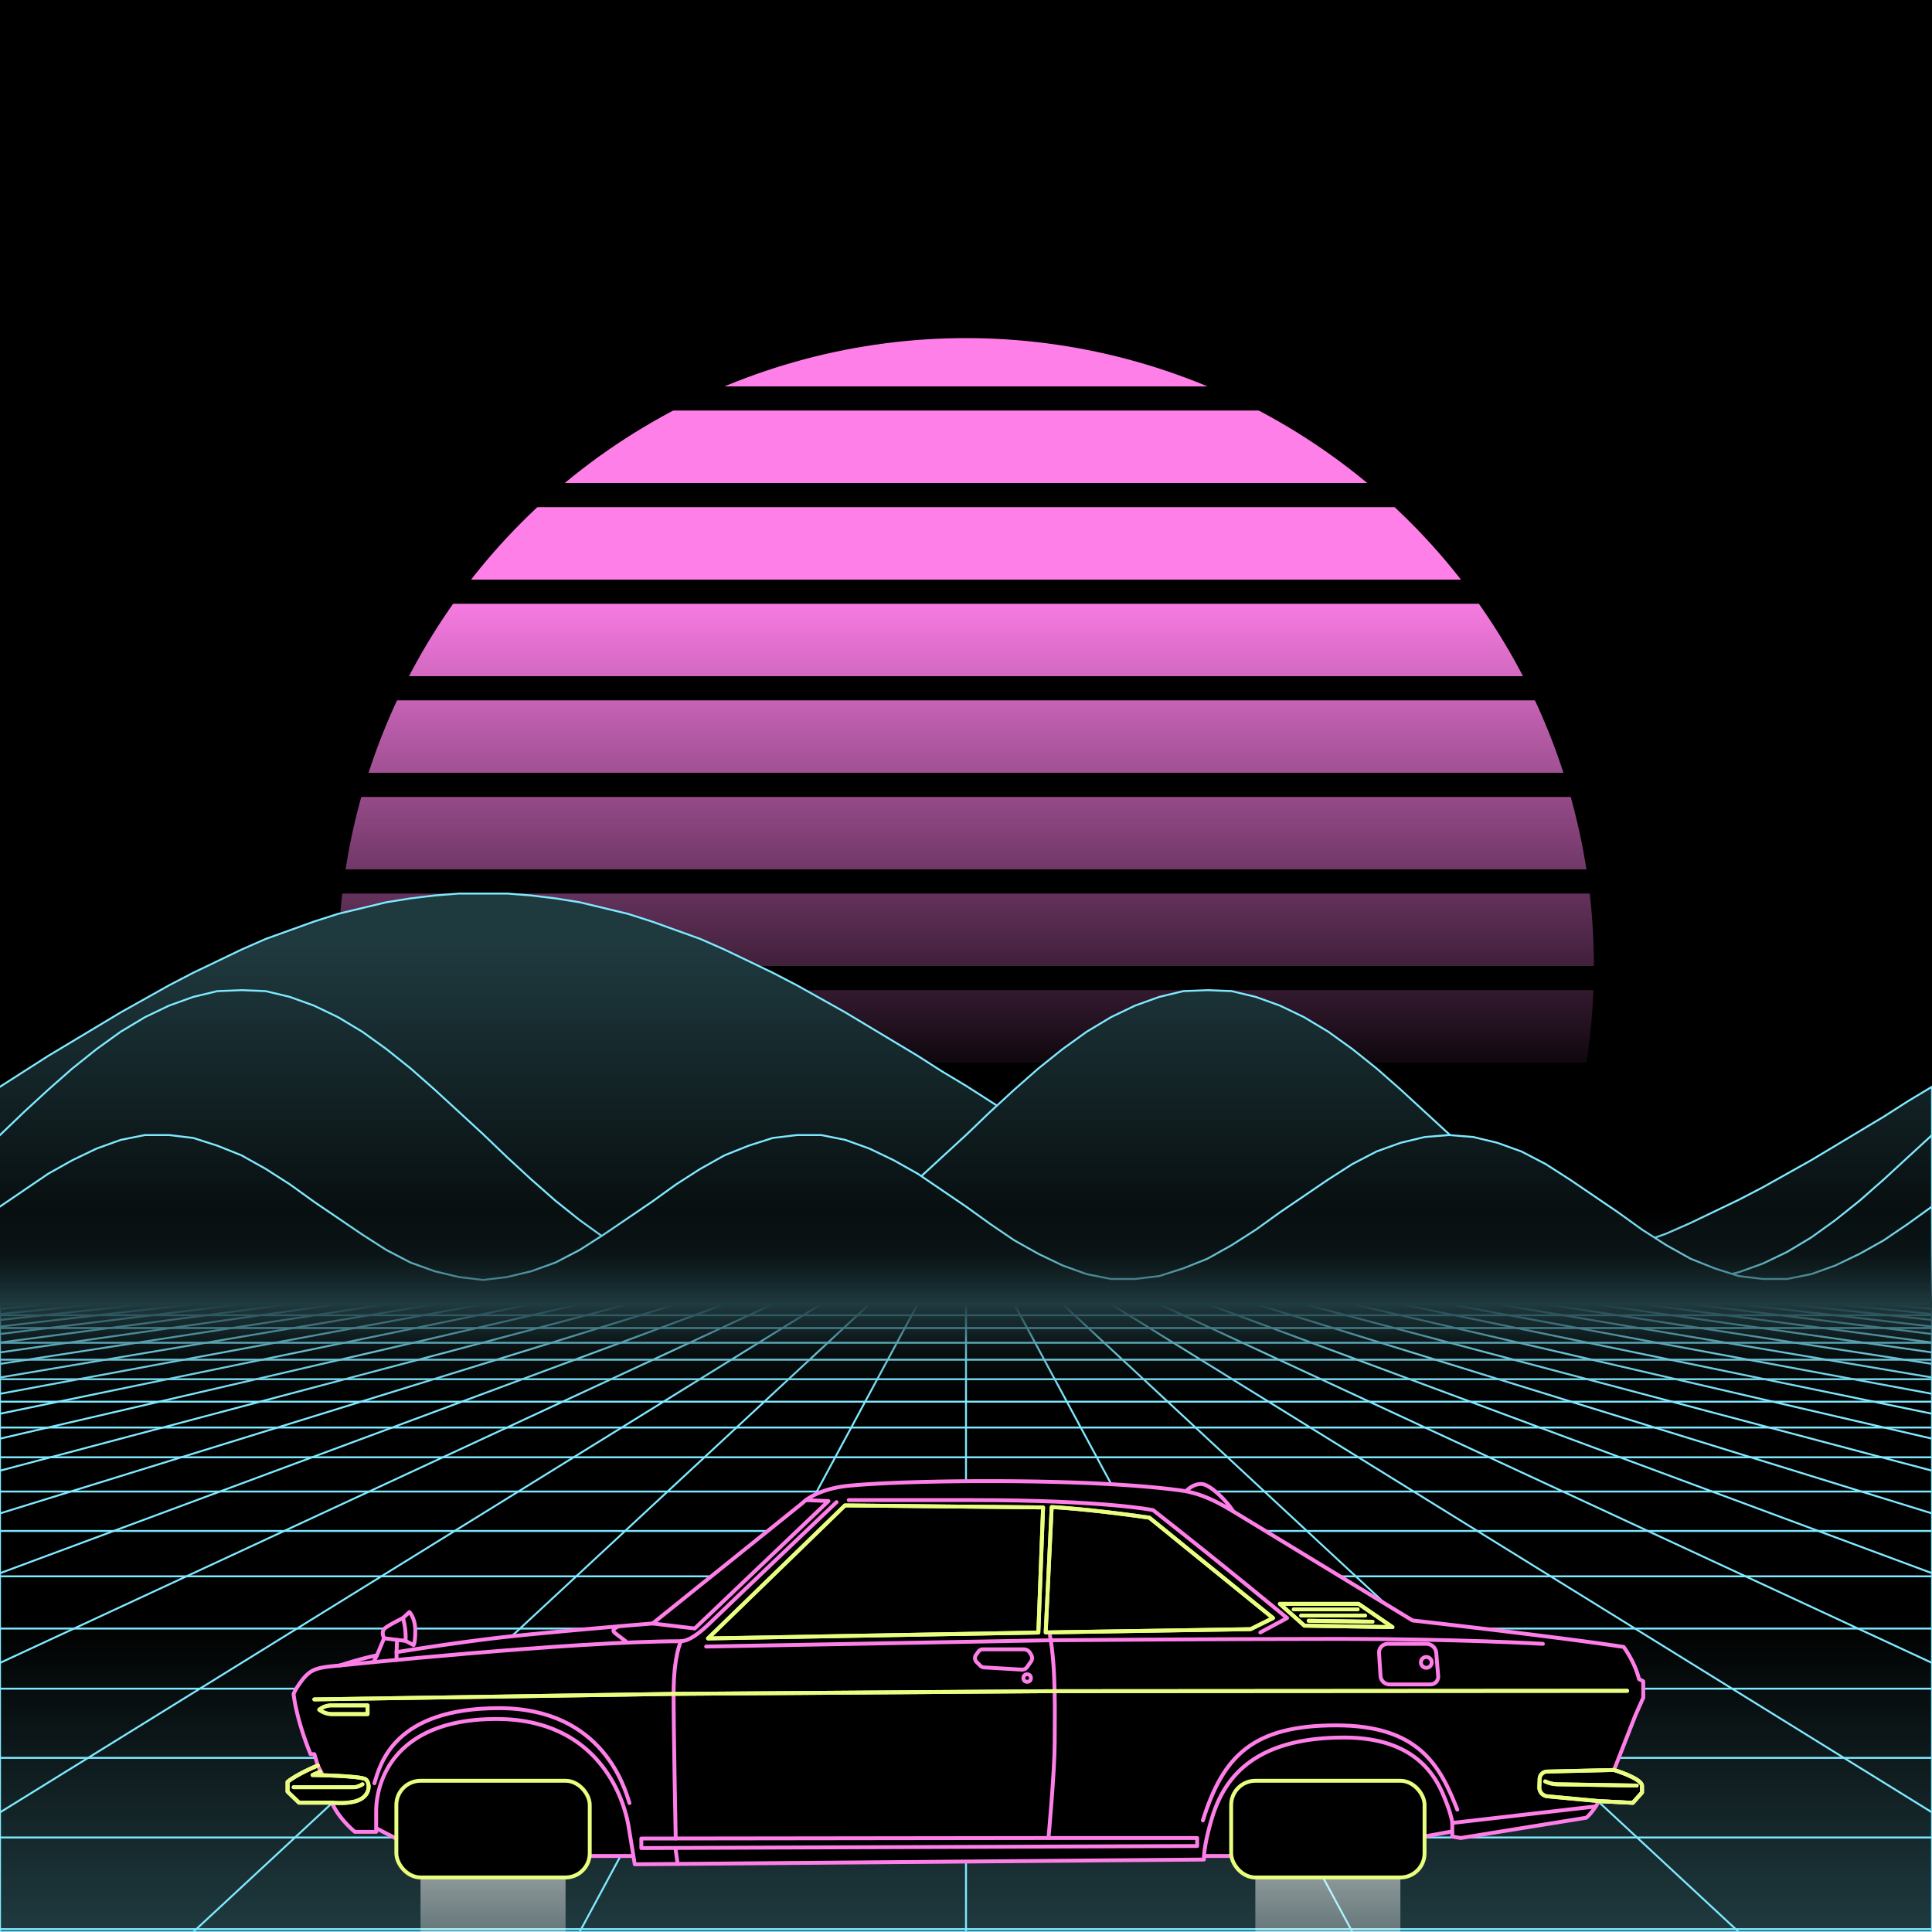
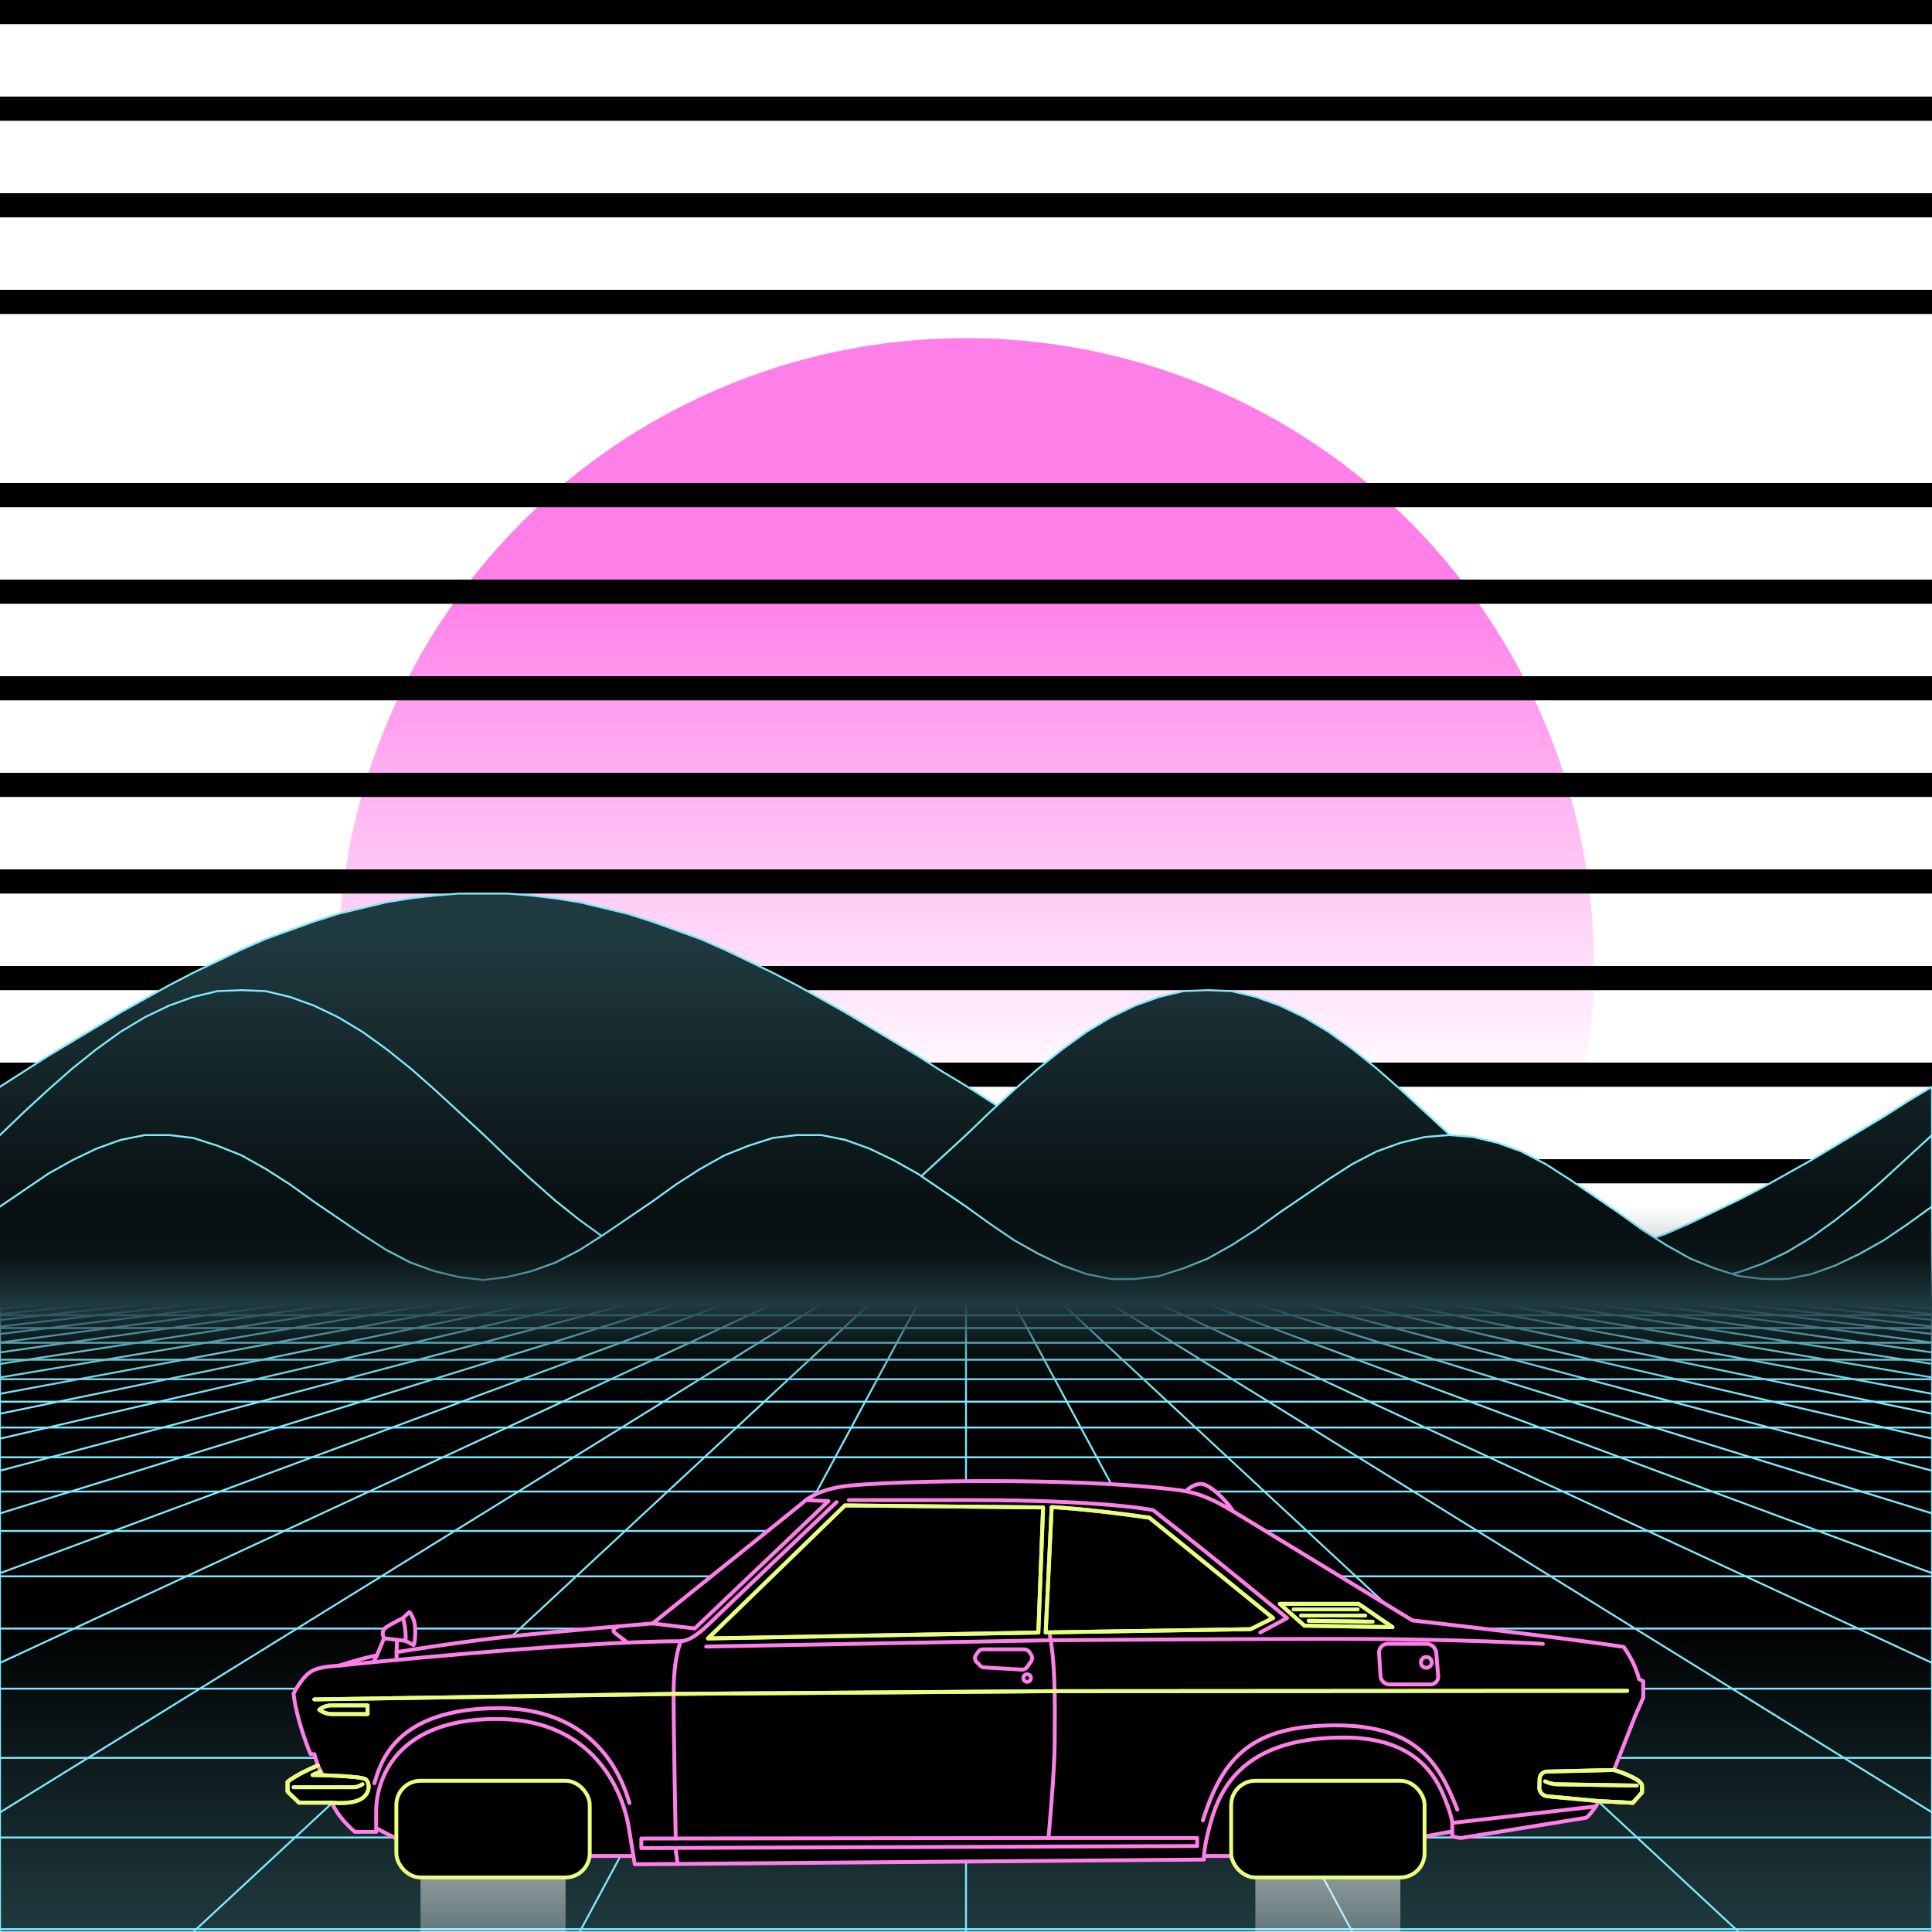
<svg xmlns="http://www.w3.org/2000/svg" viewBox="0 0 2000 2000" width="350" height="350">
  <defs>
    <linearGradient id="moon-grad" x1="0" x2="0" y1="0" y2="1">
      <stop offset="20%" stop-color="#ff7fe9" stop-opacity="1" />
      <stop offset="60%" stop-color="#ff7fe9" stop-opacity="0" />
    </linearGradient>
    <linearGradient id="star-grad" x1="0" y1="0" x2="1" y2="0">
      <stop offset="0%" stop-color="#ffffff" stop-opacity="0" />
      <stop offset="80%" stop-color="#ffffff" stop-opacity=".5" />
      <stop offset="100%" stop-color="#ffffff" stop-opacity="1" />
    </linearGradient>
    <linearGradient id="bg-grad" x1="0" x2="0" y1="0" y2="1">
      <stop offset="25%" stop-color="#1f3a3f" stop-opacity="1" />
      <stop offset="100%" stop-color="#000000" stop-opacity="1" />
    </linearGradient>
    <linearGradient id="fog-grad" x1="0" x2="0" y1="0" y2="1">
      <stop offset="0%" stop-color="#1f3a3f" stop-opacity="0" />
      <stop offset="25%" stop-color="#1f3a3f" stop-opacity=".25" />
      <stop offset="50%" stop-color="#1f3a3f" stop-opacity="1" />
      <stop offset="75%" stop-color="#1f3a3f" stop-opacity=".25" />
      <stop offset="100%" stop-color="#1f3a3f" stop-opacity="0" />
    </linearGradient>
    <linearGradient id="undergrid-grad" x1="0" x2="0" y1="0" y2="1">
      <stop offset="50%" stop-color="#000000" stop-opacity="1" />
      <stop offset="100%" stop-color="#1f3a3f" stop-opacity="1" />
    </linearGradient>
    <linearGradient id="flame-grad" x1="0" x2="1" y1="0" y2="0">
      <stop offset="0%" stop-color="#ffffff" stop-opacity="1" />
      <stop offset="100%" stop-color="#0000ff" stop-opacity="0" />
    </linearGradient>
    <linearGradient id="thrust-grad" x1="0" x2="0" y1="0" y2="1">
      <stop offset="0%" stop-color="#ffffff" stop-opacity="1" />
      <stop offset="25%" stop-color="#ffffff" stop-opacity=".5" />
      <stop offset="100%" stop-color="#ffffff" stop-opacity="0" />
    </linearGradient>
    <style>
            #vmount                         {fill:url(#bg-grad); stroke:#7fe9ff; stroke-width:2px;}
            #sky, #moonstripes              {fill:#000000}
            .background                     {fill:url(#bg-grad); stroke:#7fe9ff; stroke-width:2px;}
            #mooncircle                     {fill:url(#moon-grad);}
            #grid                           {stroke-width:2px; fill:none; stroke:#7fe9ff;}
            #star                           {stroke-width:10px; fill:none; stroke:url(#star-grad); stroke-linecap:round;}
            #undergrid                      {fill:url(#undergrid-grad);}
            #fog                            {fill:url(#fog-grad);}
            #pink,#aqua                     {fill:none;  stroke-linecap:round; stroke-linejoin:round; stroke-width:4px;}
            #gleam                          {fill:none;  stroke-linecap:round; stroke-linejoin:round; stroke-width:25px; stroke:white;}
            #pink,#outline,#under           {stroke:#ff7fe9;}
            #aqua, #gun, #frontgun          {stroke:#e9ff7f;}                    
            #outline,#under,#gun,#frontgun  {fill:#000000; stroke-linecap:round; stroke-linejoin:round; stroke-width:4px;}
            .wheel                          {fill:#000000; stroke:#ffffff; stroke-width:4px;}
            #laser                          {stroke-width:15px; stroke:#e9ff7f;}
            

            #gun, #frontgun                 {stroke:#ffffff;}

            #flame        				    {fill:url(#flame-grad); stroke:none; }
            #rocket                         {stroke:#ffffff; stroke-width:4px; fill:#000000;}
            .stripe                         {stroke:#7f0000;}
			#housing 					    {stroke:#ffffff;stroke-width:4px; fill:#000000}

            .jet                            {stroke:#e9ff7f; stroke-width:4; fill:#000000}
            .thrust                         {fill:url(#thrust-grad);}

        </style>
  </defs>
  <g id="sky">
-     <rect width="2000" height="2000" />
-   </g>
+     </g>
  <g id="moon">
    <circle id="mooncircle" cx="1000" cy="1000" r="650" />
    <g id="moonstripes">
      <animateTransform attributeName="transform" type="translate" from="0 50" to="0 150" dur="2s" repeatCount="indefinite" />
      <rect x="0" y="0" width="2000" height="25" />
      <rect x="0" y="100" width="2000" height="25" />
      <rect x="0" y="200" width="2000" height="25" />
      <rect x="0" y="300" width="2000" height="25" />
-       <rect x="0" y="400" width="2000" height="25" />
      <rect x="0" y="500" width="2000" height="25" />
      <rect x="0" y="600" width="2000" height="25" />
      <rect x="0" y="700" width="2000" height="25" />
      <rect x="0" y="800" width="2000" height="25" />
      <rect x="0" y="900" width="2000" height="25" />
      <rect x="0" y="1000" width="2000" height="25" />
      <rect x="0" y="1100" width="2000" height="25" />
      <rect x="0" y="1200" width="2000" height="25" />
    </g>
  </g>
  <g class="background" transform="translate(-2000 850)">
    <polygon points="0 0 0 275 25 259 50 243 75 228 100 213 125 198 150 184 175 170 200 157 225 145 250 133 275 122 300 113 325 104 350 96 375 90 400 84 425 80 450 77 475 75 500 75 525 75 550 77 575 80 600 84 625 90 650 96 675 104 700 113 725 122 750 133 775 145 800 157 825 170 850 184 875 198 900 213 925 228 950 243 975 259 1000 275 1025 290 1050 306 1075 321 1100 336 1125 351 1150 365 1175 379 1200 392 1225 404 1250 416 1275 427 1300 436 1325 445 1350 453 1375 459 1400 465 1425 469 1450 472 1475 474 1500 475 1525 474 1550 472 1575 469 1600 465 1625 459 1650 453 1675 445 1700 436 1725 427 1750 416 1775 404 1800 392 1825 379 1850 365 1875 351 1900 336 1925 321 1950 306 1975 290 2000 275 2025 259 2050 243 2075 228 2100 213 2125 198 2150 184 2175 170 2200 157 2225 145 2250 133 2275 122 2300 113 2325 104 2350 96 2375 90 2400 84 2425 80 2450 77 2475 75 2500 75 2525 75 2550 77 2575 80 2600 84 2625 90 2650 96 2675 104 2700 113 2725 122 2750 133 2775 145 2800 157 2825 170 2850 184 2875 198 2900 213 2925 228 2950 243 2975 259 3000 274 3025 290 3050 306 3075 321 3100 336 3125 351 3150 365 3175 379 3200 392 3225 404 3250 416 3275 427 3300 436 3325 445 3350 453 3375 459 3400 465 3425 469 3450 472 3475 474 3500 475 3525 474 3550 472 3575 469 3600 465 3625 459 3650 453 3675 445 3700 436 3725 427 3750 416 3775 404 3800 392 3825 379 3850 365 3875 351 3900 336 3925 321 3950 306 3975 290 4000 275 4000 500 0 500" />
    <animateTransform from="-2000 850" to="0 850" dur="15s" attributeName="transform" attributeType="XML" type="translate" repeatCount="indefinite" />
  </g>
  <g class="background" transform="translate(-2000 850)">
    <polygon points="0 0 0 325 25 301 50 278 75 256 100 236 125 218 150 203 175 191 200 182 225 176 250 175 275 176 300 182 325 191 350 203 375 218 400 236 425 256 450 278 475 301 500 325 525 348 550 371 575 393 600 413 625 431 650 446 675 458 700 467 725 473 750 475 775 473 800 467 825 458 850 446 875 431 900 413 925 393 950 371 975 348 1000 325 1025 301 1050 278 1075 256 1100 236 1125 218 1150 203 1175 191 1200 182 1225 176 1250 175 1275 176 1300 182 1325 191 1350 203 1375 218 1400 236 1425 256 1450 278 1475 301 1500 324 1525 348 1550 371 1575 393 1600 413 1625 431 1650 446 1675 458 1700 467 1725 473 1750 475 1775 473 1800 467 1825 458 1850 446 1875 431 1900 413 1925 393 1950 371 1975 348 2000 325 2025 301 2050 278 2075 256 2100 236 2125 218 2150 203 2175 191 2200 182 2225 176 2250 175 2275 176 2300 182 2325 191 2350 203 2375 218 2400 236 2425 256 2450 278 2475 301 2500 324 2525 348 2550 371 2575 393 2600 413 2625 431 2650 446 2675 458 2700 467 2725 473 2750 475 2775 473 2800 467 2825 458 2850 446 2875 431 2900 413 2925 393 2950 371 2975 348 3000 325 3025 301 3050 278 3075 256 3100 236 3125 218 3150 203 3175 191 3200 182 3225 176 3250 175 3275 176 3300 182 3325 191 3350 203 3375 218 3400 236 3425 256 3450 278 3475 301 3500 324 3525 348 3550 371 3575 393 3600 413 3625 431 3650 446 3675 458 3700 467 3725 473 3750 475 3775 473 3800 467 3825 458 3850 446 3875 431 3900 413 3925 393 3950 371 3975 348 4000 325 4000 500 0 500" />
    <animateTransform from="-2000 850" to="0 850" dur="10s" attributeName="transform" attributeType="XML" type="translate" repeatCount="indefinite" />
  </g>
  <g class="background" transform="translate(-2000 850)">
    <polygon points="0 0 0 400 25 382 50 365 75 351 100 339 125 330 150 325 175 325 200 328 225 336 250 346 275 360 300 376 325 394 350 411 375 428 400 444 425 457 450 466 475 472 500 475 525 472 550 466 575 457 600 444 625 428 650 411 675 394 700 376 725 360 750 346 775 336 800 328 825 325 850 325 875 330 900 339 925 351 950 365 975 382 1000 400 1025 417 1050 434 1075 448 1100 460 1125 469 1150 474 1175 474 1200 471 1225 463 1250 453 1275 439 1300 423 1325 405 1350 388 1375 371 1400 355 1425 342 1450 333 1475 327 1500 325 1525 327 1550 333 1575 342 1600 355 1625 371 1650 388 1675 405 1700 423 1725 439 1750 453 1775 463 1800 471 1825 474 1850 474 1875 469 1900 460 1925 448 1950 434 1975 417 2000 399 2025 382 2050 365 2075 351 2100 339 2125 330 2150 325 2175 325 2200 328 2225 336 2250 346 2275 360 2300 376 2325 394 2350 411 2375 428 2400 444 2425 457 2450 466 2475 472 2500 475 2525 472 2550 466 2575 457 2600 444 2625 428 2650 411 2675 394 2700 376 2725 360 2750 346 2775 336 2800 328 2825 325 2850 325 2875 330 2900 339 2925 351 2950 365 2975 382 3000 399 3025 417 3050 434 3075 448 3100 460 3125 469 3150 474 3175 474 3200 471 3225 463 3250 453 3275 439 3300 423 3325 405 3350 388 3375 371 3400 355 3425 342 3450 333 3475 327 3500 325 3525 327 3550 333 3575 342 3600 355 3625 371 3650 388 3675 405 3700 423 3725 439 3750 453 3775 463 3800 471 3825 474 3850 474 3875 469 3900 460 3925 448 3950 434 3975 417 4000 399 4000 500 0 500" />
    <animateTransform from="-2000 850" to="0 850" dur="5s" attributeName="transform" attributeType="XML" type="translate" repeatCount="indefinite" />
  </g>
  <g>
    <rect>
      <animate id="fake" begin="4.9;swipe.end" dur=".1s" attributeName="visibility" from="hide" to="hide" />
    </rect>
    <path id="star" d="M-2425,799.8c616.2-355.8,1278-560.9,1942.8-627" />
    <animateTransform id="swipe" attributeName="transform" type="rotate" from="0 0 5000" to="360 0 5000" dur="5s" begin="fake.end" />
  </g>
  <g id="grid">
    <rect id="undergrid" x="0" y="1350" width="2000" height="650" />
    <g id="hor">
      <line x1="0" y1="1350" x2="2000" y2="1350" />
      <line x1="0" y1="1361.51" x2="2000" y2="1361.51" />
      <line x1="0" y1="1374.758" x2="2000" y2="1374.758" />
      <line x1="0" y1="1390.006" x2="2000" y2="1390.006" />
      <line x1="0" y1="1407.557" x2="2000" y2="1407.557" />
      <line x1="0" y1="1427.759" x2="2000" y2="1427.759" />
      <line x1="0" y1="1451.01" x2="2000" y2="1451.01" />
      <line x1="0" y1="1477.773" x2="2000" y2="1477.773" />
      <line x1="0" y1="1508.576" x2="2000" y2="1508.576" />
      <line x1="0" y1="1544.031" x2="2000" y2="1544.031" />
      <line x1="0" y1="1584.84" x2="2000" y2="1584.84" />
      <line x1="0" y1="1631.811" x2="2000" y2="1631.811" />
      <line x1="0" y1="1685.874" x2="2000" y2="1685.874" />
      <line x1="0" y1="1748.102" x2="2000" y2="1748.102" />
      <line x1="0" y1="1819.725" x2="2000" y2="1819.725" />
      <line x1="0" y1="1902.163" x2="2000" y2="1902.163" />
      <line x1="0" y1="1997.05" x2="2000" y2="1997.05" />
    </g>
    <g id="ver">
      <line x1="0" y1="1350" x2="-7000.0" y2="2000">
        <animate attributeName="x1" values="0;50" dur="100ms" repeatCount="indefinite" />
        <animate attributeName="x2" values="-7000.0;-6600.0" dur="100ms" repeatCount="indefinite" />
      </line>
      <line x1="50" y1="1350" x2="-6600.0" y2="2000">
        <animate attributeName="x1" values="50;100" dur="100ms" repeatCount="indefinite" />
        <animate attributeName="x2" values="-6600.0;-6200.0" dur="100ms" repeatCount="indefinite" />
      </line>
      <line x1="100" y1="1350" x2="-6200.0" y2="2000">
        <animate attributeName="x1" values="100;150" dur="100ms" repeatCount="indefinite" />
        <animate attributeName="x2" values="-6200.0;-5800.0" dur="100ms" repeatCount="indefinite" />
      </line>
      <line x1="150" y1="1350" x2="-5800.0" y2="2000">
        <animate attributeName="x1" values="150;200" dur="100ms" repeatCount="indefinite" />
        <animate attributeName="x2" values="-5800.0;-5400.0" dur="100ms" repeatCount="indefinite" />
      </line>
      <line x1="200" y1="1350" x2="-5400.0" y2="2000">
        <animate attributeName="x1" values="200;250" dur="100ms" repeatCount="indefinite" />
        <animate attributeName="x2" values="-5400.0;-5000.0" dur="100ms" repeatCount="indefinite" />
      </line>
      <line x1="250" y1="1350" x2="-5000.0" y2="2000">
        <animate attributeName="x1" values="250;300" dur="100ms" repeatCount="indefinite" />
        <animate attributeName="x2" values="-5000.0;-4600.0" dur="100ms" repeatCount="indefinite" />
      </line>
      <line x1="300" y1="1350" x2="-4600.0" y2="2000">
        <animate attributeName="x1" values="300;350" dur="100ms" repeatCount="indefinite" />
        <animate attributeName="x2" values="-4600.0;-4200.0" dur="100ms" repeatCount="indefinite" />
      </line>
      <line x1="350" y1="1350" x2="-4200.0" y2="2000">
        <animate attributeName="x1" values="350;400" dur="100ms" repeatCount="indefinite" />
        <animate attributeName="x2" values="-4200.0;-3800.0" dur="100ms" repeatCount="indefinite" />
      </line>
      <line x1="400" y1="1350" x2="-3800.0" y2="2000">
        <animate attributeName="x1" values="400;450" dur="100ms" repeatCount="indefinite" />
        <animate attributeName="x2" values="-3800.0;-3400.0" dur="100ms" repeatCount="indefinite" />
      </line>
      <line x1="450" y1="1350" x2="-3400.0" y2="2000">
        <animate attributeName="x1" values="450;500" dur="100ms" repeatCount="indefinite" />
        <animate attributeName="x2" values="-3400.0;-3000.0" dur="100ms" repeatCount="indefinite" />
      </line>
      <line x1="500" y1="1350" x2="-3000.0" y2="2000">
        <animate attributeName="x1" values="500;550" dur="100ms" repeatCount="indefinite" />
        <animate attributeName="x2" values="-3000.0;-2600.0" dur="100ms" repeatCount="indefinite" />
      </line>
      <line x1="550" y1="1350" x2="-2600.0" y2="2000">
        <animate attributeName="x1" values="550;600" dur="100ms" repeatCount="indefinite" />
        <animate attributeName="x2" values="-2600.0;-2200.0" dur="100ms" repeatCount="indefinite" />
      </line>
      <line x1="600" y1="1350" x2="-2200.0" y2="2000">
        <animate attributeName="x1" values="600;650" dur="100ms" repeatCount="indefinite" />
        <animate attributeName="x2" values="-2200.0;-1800.0" dur="100ms" repeatCount="indefinite" />
      </line>
      <line x1="650" y1="1350" x2="-1800.0" y2="2000">
        <animate attributeName="x1" values="650;700" dur="100ms" repeatCount="indefinite" />
        <animate attributeName="x2" values="-1800.0;-1400.0" dur="100ms" repeatCount="indefinite" />
      </line>
      <line x1="700" y1="1350" x2="-1400.0" y2="2000">
        <animate attributeName="x1" values="700;750" dur="100ms" repeatCount="indefinite" />
        <animate attributeName="x2" values="-1400.0;-1000.0" dur="100ms" repeatCount="indefinite" />
      </line>
      <line x1="750" y1="1350" x2="-1000.0" y2="2000">
        <animate attributeName="x1" values="750;800" dur="100ms" repeatCount="indefinite" />
        <animate attributeName="x2" values="-1000.0;-600.0" dur="100ms" repeatCount="indefinite" />
      </line>
      <line x1="800" y1="1350" x2="-600.0" y2="2000">
        <animate attributeName="x1" values="800;850" dur="100ms" repeatCount="indefinite" />
        <animate attributeName="x2" values="-600.0;-200.0" dur="100ms" repeatCount="indefinite" />
      </line>
      <line x1="850" y1="1350" x2="-200.0" y2="2000">
        <animate attributeName="x1" values="850;900" dur="100ms" repeatCount="indefinite" />
        <animate attributeName="x2" values="-200.0;200.0" dur="100ms" repeatCount="indefinite" />
      </line>
      <line x1="900" y1="1350" x2="200.0" y2="2000">
        <animate attributeName="x1" values="900;950" dur="100ms" repeatCount="indefinite" />
        <animate attributeName="x2" values="200.0;600.0" dur="100ms" repeatCount="indefinite" />
      </line>
      <line x1="950" y1="1350" x2="600.0" y2="2000">
        <animate attributeName="x1" values="950;1000" dur="100ms" repeatCount="indefinite" />
        <animate attributeName="x2" values="600.0;1000.0" dur="100ms" repeatCount="indefinite" />
      </line>
      <line x1="1000" y1="1350" x2="1000.0" y2="2000">
        <animate attributeName="x1" values="1000;1050" dur="100ms" repeatCount="indefinite" />
        <animate attributeName="x2" values="1000.0;1400.0" dur="100ms" repeatCount="indefinite" />
      </line>
      <line x1="1050" y1="1350" x2="1400.0" y2="2000">
        <animate attributeName="x1" values="1050;1100" dur="100ms" repeatCount="indefinite" />
        <animate attributeName="x2" values="1400.0;1800.0" dur="100ms" repeatCount="indefinite" />
      </line>
      <line x1="1100" y1="1350" x2="1800.0" y2="2000">
        <animate attributeName="x1" values="1100;1150" dur="100ms" repeatCount="indefinite" />
        <animate attributeName="x2" values="1800.0;2200.0" dur="100ms" repeatCount="indefinite" />
      </line>
      <line x1="1150" y1="1350" x2="2200.0" y2="2000">
        <animate attributeName="x1" values="1150;1200" dur="100ms" repeatCount="indefinite" />
        <animate attributeName="x2" values="2200.0;2600.0" dur="100ms" repeatCount="indefinite" />
      </line>
      <line x1="1200" y1="1350" x2="2600.0" y2="2000">
        <animate attributeName="x1" values="1200;1250" dur="100ms" repeatCount="indefinite" />
        <animate attributeName="x2" values="2600.0;3000.0" dur="100ms" repeatCount="indefinite" />
      </line>
      <line x1="1250" y1="1350" x2="3000.0" y2="2000">
        <animate attributeName="x1" values="1250;1300" dur="100ms" repeatCount="indefinite" />
        <animate attributeName="x2" values="3000.0;3400.0" dur="100ms" repeatCount="indefinite" />
      </line>
      <line x1="1300" y1="1350" x2="3400.0" y2="2000">
        <animate attributeName="x1" values="1300;1350" dur="100ms" repeatCount="indefinite" />
        <animate attributeName="x2" values="3400.0;3800.0" dur="100ms" repeatCount="indefinite" />
      </line>
      <line x1="1350" y1="1350" x2="3800.0" y2="2000">
        <animate attributeName="x1" values="1350;1400" dur="100ms" repeatCount="indefinite" />
        <animate attributeName="x2" values="3800.0;4200.0" dur="100ms" repeatCount="indefinite" />
      </line>
      <line x1="1400" y1="1350" x2="4200.0" y2="2000">
        <animate attributeName="x1" values="1400;1450" dur="100ms" repeatCount="indefinite" />
        <animate attributeName="x2" values="4200.0;4600.0" dur="100ms" repeatCount="indefinite" />
      </line>
      <line x1="1450" y1="1350" x2="4600.0" y2="2000">
        <animate attributeName="x1" values="1450;1500" dur="100ms" repeatCount="indefinite" />
        <animate attributeName="x2" values="4600.0;5000.0" dur="100ms" repeatCount="indefinite" />
      </line>
      <line x1="1500" y1="1350" x2="5000.0" y2="2000">
        <animate attributeName="x1" values="1500;1550" dur="100ms" repeatCount="indefinite" />
        <animate attributeName="x2" values="5000.0;5400.0" dur="100ms" repeatCount="indefinite" />
      </line>
      <line x1="1550" y1="1350" x2="5400.0" y2="2000">
        <animate attributeName="x1" values="1550;1600" dur="100ms" repeatCount="indefinite" />
        <animate attributeName="x2" values="5400.0;5800.0" dur="100ms" repeatCount="indefinite" />
      </line>
      <line x1="1600" y1="1350" x2="5800.0" y2="2000">
        <animate attributeName="x1" values="1600;1650" dur="100ms" repeatCount="indefinite" />
        <animate attributeName="x2" values="5800.0;6200.0" dur="100ms" repeatCount="indefinite" />
      </line>
      <line x1="1650" y1="1350" x2="6200.0" y2="2000">
        <animate attributeName="x1" values="1650;1700" dur="100ms" repeatCount="indefinite" />
        <animate attributeName="x2" values="6200.0;6600.0" dur="100ms" repeatCount="indefinite" />
      </line>
      <line x1="1700" y1="1350" x2="6600.0" y2="2000">
        <animate attributeName="x1" values="1700;1750" dur="100ms" repeatCount="indefinite" />
        <animate attributeName="x2" values="6600.0;7000.0" dur="100ms" repeatCount="indefinite" />
      </line>
      <line x1="1750" y1="1350" x2="7000.0" y2="2000">
        <animate attributeName="x1" values="1750;1800" dur="100ms" repeatCount="indefinite" />
        <animate attributeName="x2" values="7000.0;7400.0" dur="100ms" repeatCount="indefinite" />
      </line>
      <line x1="1800" y1="1350" x2="7400.0" y2="2000">
        <animate attributeName="x1" values="1800;1850" dur="100ms" repeatCount="indefinite" />
        <animate attributeName="x2" values="7400.0;7800.0" dur="100ms" repeatCount="indefinite" />
      </line>
      <line x1="1850" y1="1350" x2="7800.0" y2="2000">
        <animate attributeName="x1" values="1850;1900" dur="100ms" repeatCount="indefinite" />
        <animate attributeName="x2" values="7800.0;8200.0" dur="100ms" repeatCount="indefinite" />
      </line>
      <line x1="1900" y1="1350" x2="8200.0" y2="2000">
        <animate attributeName="x1" values="1900;1950" dur="100ms" repeatCount="indefinite" />
        <animate attributeName="x2" values="8200.0;8600.0" dur="100ms" repeatCount="indefinite" />
      </line>
      <line x1="1950" y1="1350" x2="8600.0" y2="2000">
        <animate attributeName="x1" values="1950;2000" dur="100ms" repeatCount="indefinite" />
        <animate attributeName="x2" values="8600.0;9000.0" dur="100ms" repeatCount="indefinite" />
      </line>
      <line x1="2000" y1="1350" x2="9000.0" y2="2000">
        <animate attributeName="x1" values="2000;2050" dur="100ms" repeatCount="indefinite" />
        <animate attributeName="x2" values="9000.0;9400.0" dur="100ms" repeatCount="indefinite" />
      </line>
    </g>
  </g>
  <rect id="fog" x="0" y="1250" width="2000" height="200" />
  <g id="car">
    <animateTransform attributeName="transform" type="translate" keyTimes="0;.1;.4;.5;.6;.9;1" values="0,-300;0,-310;0,-390;0,-400;0,-390;0,-310;0,-300" dur="2s" repeatCount="indefinite" />
    <g id="under-and-gleam">
      <polygon id="under" points="1513.1 1894 1365.5 1921.3 445 1921.3 375.2 1885.2 380.5 1798.2 508.8 1720.6 906.4 1720.6 1350.9 1722.7 1615.4 1786.1 1513.1 1894" />
      <mask id="gleam-mask">
        <g>
          <animateTransform attributeName="transform" type="translate" from="0 0" to="2000 0" dur="500ms" begin="fake.end+50ms" />
          <rect x="-150" y="0" width="250" height="2000" fill="white" />
        </g>
      </mask>
      <g mask="url(#gleam-mask)">
        <path d="M303.9,1753.6a48.2,48.2,0,0,1,3.3-6.4c13.1-19.9,17.8-20.6,44.6-23.1,0,0,21.2-7.1,38.4-10.5l7.4-17.7s-3.8-6.9,1.3-10.7,18.2-10.2,18.2-10.2l6.7-6.2s6.1,6.1,6.1,19.2-1.8,15-1.8,15l-8.3-4.4-8.8-1-.5,12.7s64.3-10.5,116-16.1,149.1-13.6,149.1-13.6l155.3-124.8s13.2-14.2,47.2-17.7c60.2-6.2,255.6-8.5,349.7,5.6,0,0,6.4-7.5,15.6-7.5s27,18.1,33.1,28.3l185.8,113s145.8,16.4,218.5,27.4c0,0,11.3,14.9,15.9,33.3l4.4,2.3" id="gleam" />
      </g>
    </g>
    <g id="wheels" transform="translate(0,-330)">
      <g id="front-wheel" class="wheel" />
      <g id="middle-wheel" class="wheel" />
      <g id="rear-wheel" class="wheel" />
    </g>
    <g id="frjet" transform="translate(410.3 1843.45), rotate(-0 100.1 50.05)">
      <g>
        <animateTransform attributeName="transform" type="scale" from="1,1" to="1,1.5" dur=".1s" repeatCount="indefinite" />
        <rect class="thrust" x="25.025" y="50.05" width="150.15" height="200" />
      </g>
      <rect class="jet" x="0" y="0" width="200.2" height="100.1" rx="25.025" />
    </g>
    <g id="rrjet" transform="translate(1274.5 1843.45), rotate(-0 100.1 50.05)">
      <g>
        <animateTransform attributeName="transform" type="scale" from="1,1" to="1,1.5" dur=".1s" repeatCount="indefinite" />
        <rect class="thrust" x="25.025" y="50.05" width="150.15" height="200" />
      </g>
      <rect class="jet" x="0" y="0" width="200.2" height="100.1" rx="25.025" />
    </g>
    <g id="body">
      <path d="M411,1697.6l-.5,12.7s64.3-10.5,116-16.1,149.1-13.6,149.1-13.6l155.3-124.8s13.2-14.2,47.2-17.7c60.2-6.2,255.6-8.5,349.7,5.6,0,0,6.4-7.5,15.6-7.5s27,18.1,33.1,28.3l185.8,113s145.8,16.4,218.5,27.4c0,0,11.3,14.9,15.9,33.3l4.4,2.3v16.9l-8.2,18.5-22.1,56.4s29,8.7,29,16.4v6.9l-9.5,10.7-35.1-1.8s-5.9,11.1-13.1,17.2l-129.9,21-8.8-1.5v-14.1s-.7-9.6-10.4-31.5c-15.3-34.6-46.2-56.9-101.7-56.9-95,0-125,43.5-137.1,84.8-8.8,30-7.9,41.5-7.9,41.5l-589.2,4.9s-2.8-17.4-6.1-37.4c-6.2-39.3-37.4-113-137-113-102.2,0-124.6,60.4-124.6,96.1v20.7h-22s-16.6-13.3-23.8-30.2H309.5l-11.8-11.4v-10.1s8-7.2,31.3-17l-3.6-11.7h-3.9s-13.8-32.3-17.6-62.3a48.2,48.2,0,0,1,3.3-6.4c13.1-19.9,17.8-20.6,44.6-23.1,0,0,21.2-7.1,38.4-10.5l7.4-17.7s-3.8-6.9,1.3-10.7,18.2-10.2,18.2-10.2l6.7-6.2s6.1,6.1,6.1,19.2-1.8,15-1.8,15l-8.3-4.4Z" id="outline" />
      <g id="pink">
        <line x1="329" x2="334" y1="1827.6" y2="1837.5" />
        <path d="M1427.6,1711.2l1.5,23.6a9.4,9.4,0,0,0,9.5,8.9h42.2a8,8,0,0,0,8-8.7l-2-23.9a10.3,10.3,0,0,0-10.2-9.4h-40A9,9,0,0,0,1427.6,1711.2Z" />
        <circle cx="1476.5" cy="1720.9" r="5.6" />
        <path d="M1597.2,1701.7s-85-5.1-209.6-5.1-300.7,1.4-300.7,1.4L731,1704.5" />
        <path d="M640.6,1683.5c-10,4.1-4.4,6.4,0,10.1l7.1,5.4" />
        <path d="M351.8,1724.1S592.6,1699,704.9,1699c0,0-7.6,14.9-7.6,54.5s2.2,149.7,2.2,149.7l385.9-.5s6.4-69.9,6.4-98.2,1.5-76.9-4.9-111.4" />
        <polyline points="1085.4 1902.7 1239.3 1902.7 1239.3 1911 663.9 1913.1 663.9 1903.2 699.5 1903.2" />
        <line x1="699.2" x2="701.5" y1="1913.1" y2="1929.5" />
        <path d="M387.6,1846c6.2-20.9,21.1-77.7,128.9-77.7s130.5,83.6,135.1,98.2" />
        <line x1="410.5" x2="410.5" y1="1710.3" y2="1718.4" />
        <line x1="390.2" x2="386.6" y1="1713.6" y2="1720.6" />
        <line x1="397.6" x2="411" y1="1695.9" y2="1697.6" />
        <path d="M417.1,1675a69,69,0,0,1,2.7,23.6" />
        <polyline points="675.6 1680.6 719.2 1685.8 857.6 1553.9 834.3 1552.9" />
        <path d="M878.6,1552.9h127.8c137.6,0,187.3,10.4,187.3,10.4,75.9,59.5,138.7,111.7,138.7,111.7l-27.7,14.9" />
        <path d="M1227.8,1543.7c8.7,2,22.1,4.6,48.7,20.8" />
        <line x1="1503.4" x2="1651.9" y1="1887.1" y2="1870" />
        <path d="M1508.6,1873.3c-17.9-45.4-39.7-87.2-125.4-87.2s-116.9,31-138,98.4" />
        <path d="M1017.5,1707.4h42.3a7.8,7.8,0,0,1,6.6,3.8l1.2,2.1a6.4,6.4,0,0,1-.5,7l-4,5.6a6.3,6.3,0,0,1-5.3,2.5l-39-2.3a5.6,5.6,0,0,1-3.9-1.7l-3.9-3.9a5.6,5.6,0,0,1-.7-7.2l2.4-3.4A5.8,5.8,0,0,1,1017.5,1707.4Z" />
        <circle cx="1063.3" cy="1737.1" r="3.9" />
        <path d="M704.9,1699c8.5-.6,17.5-6.5,32.8-21.5S866,1555,866,1555" />
      </g>
      <g id="aqua">
        <polygon points="732.9 1696.1 874.7 1558.4 1079.8 1560.5 1074.9 1690 732.9 1696.1" />
        <path d="M1082.5,1689.9l6.2-129.8s37.5,1.8,101.1,11l128,103.9-23.2,11.5Z" />
        <polygon points="1324.9 1660.3 1350.3 1682.9 1441.5 1684.4 1406.4 1660.3 1324.9 1660.3" />
        <line x1="1339.3" x2="1405.4" y1="1666" y2="1666" />
        <line x1="1347" x2="1413.1" y1="1672.4" y2="1672.4" />
        <line x1="1354.7" x2="1420.8" y1="1677.8" y2="1678.8" />
        <polyline points="325.4 1759.2 697.3 1753.5 1091.4 1750.7 1684.4 1750.3" />
        <path d="M380.5,1765.4v9H343.2c-7.1,0-12.7-4.5-12.7-4.5a20.1,20.1,0,0,1,12.8-4.5Z" />
        <path d="M343.6,1866.1H309.5l-11.8-11.4v-10.1s8-7.2,31.3-17" id="outline-2" />
        <path d="M1670.8,1832.3s29,8.7,29,16.4v6.9l-9.5,10.7-35.1-1.8" id="outline-3" />
        <path d="M1670.8,1832.3l-69.3,1.6a7.9,7.9,0,0,0-7.7,7.7l-.3,8.7a9.1,9.1,0,0,0,8.2,9.2l53.5,5" />
        <path d="M1694.3,1848.4l-81.4-1.3a32.6,32.6,0,0,1-10.7-1.9l-2.6-1.1" />
        <path d="M331.5,1833.9l-8,3.6s51.1.7,55.3,4.6,4.7,14.8-5.6,20.5-29.6,3.5-29.6,3.5" />
        <path d="M304,1850.1h62.5c4,0,8.7-3,8.7-3" />
        <polygon points="732.9 1696.1 874.7 1558.4 1079.8 1560.5 1074.9 1690 732.9 1696.1" />
        <path d="M1082.5,1689.9l6.2-129.8s37.5,1.8,101.1,11l128,103.9-23.2,11.5Z" />
        <polygon points="1324.9 1660.3 1350.3 1682.9 1441.5 1684.4 1406.4 1660.3 1324.9 1660.3" />
        <line x1="1339.3" x2="1405.4" y1="1666" y2="1666" />
        <line x1="1347" x2="1413.1" y1="1672.4" y2="1672.4" />
        <line x1="1354.7" x2="1420.8" y1="1677.8" y2="1678.8" />
        <polyline points="325.4 1759.2 697.3 1753.5 1091.4 1750.7 1684.4 1750.3" />
        <path d="M380.5,1765.4v9H343.2c-7.1,0-12.7-4.5-12.7-4.5a20.1,20.1,0,0,1,12.8-4.5Z" />
        <path d="M343.6,1866.1H309.5l-11.8-11.4v-10.1s8-7.2,31.3-17" id="outline-4" />
        <path d="M1670.8,1832.3s29,8.7,29,16.4v6.9l-9.5,10.7-35.1-1.8" id="outline-5" />
        <path d="M1670.8,1832.3l-69.3,1.6a7.9,7.9,0,0,0-7.7,7.7l-.3,8.7a9.1,9.1,0,0,0,8.2,9.2l53.5,5" />
        <path d="M1694.3,1848.4l-81.4-1.3a32.6,32.6,0,0,1-10.7-1.9l-2.6-1.1" />
        <path d="M331.5,1833.9l-8,3.6s51.1.7,55.3,4.6,4.7,14.8-5.6,20.5-29.6,3.5-29.6,3.5" />
        <path d="M304,1850.1h62.5c4,0,8.7-3,8.7-3" />
      </g>
    </g>
  </g>
</svg>